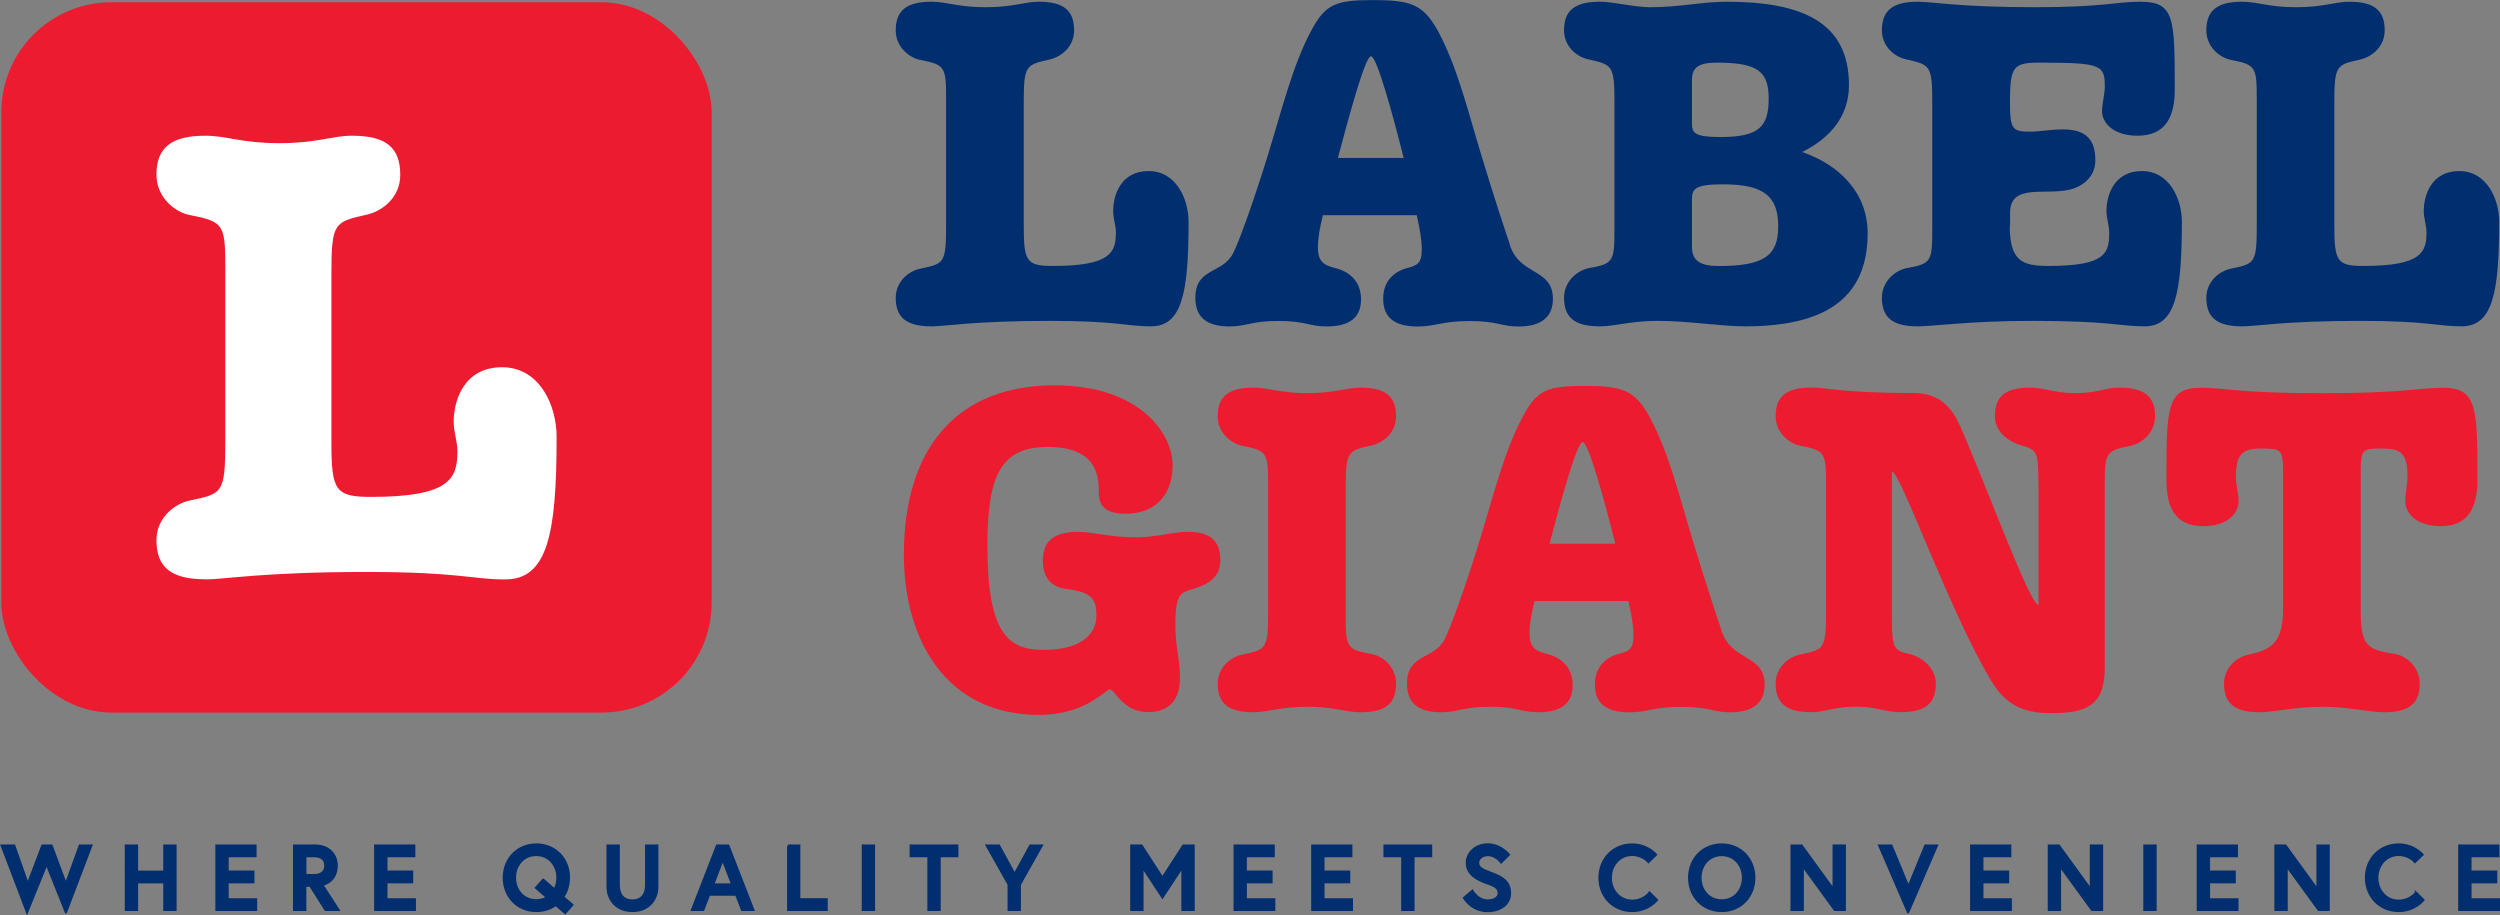
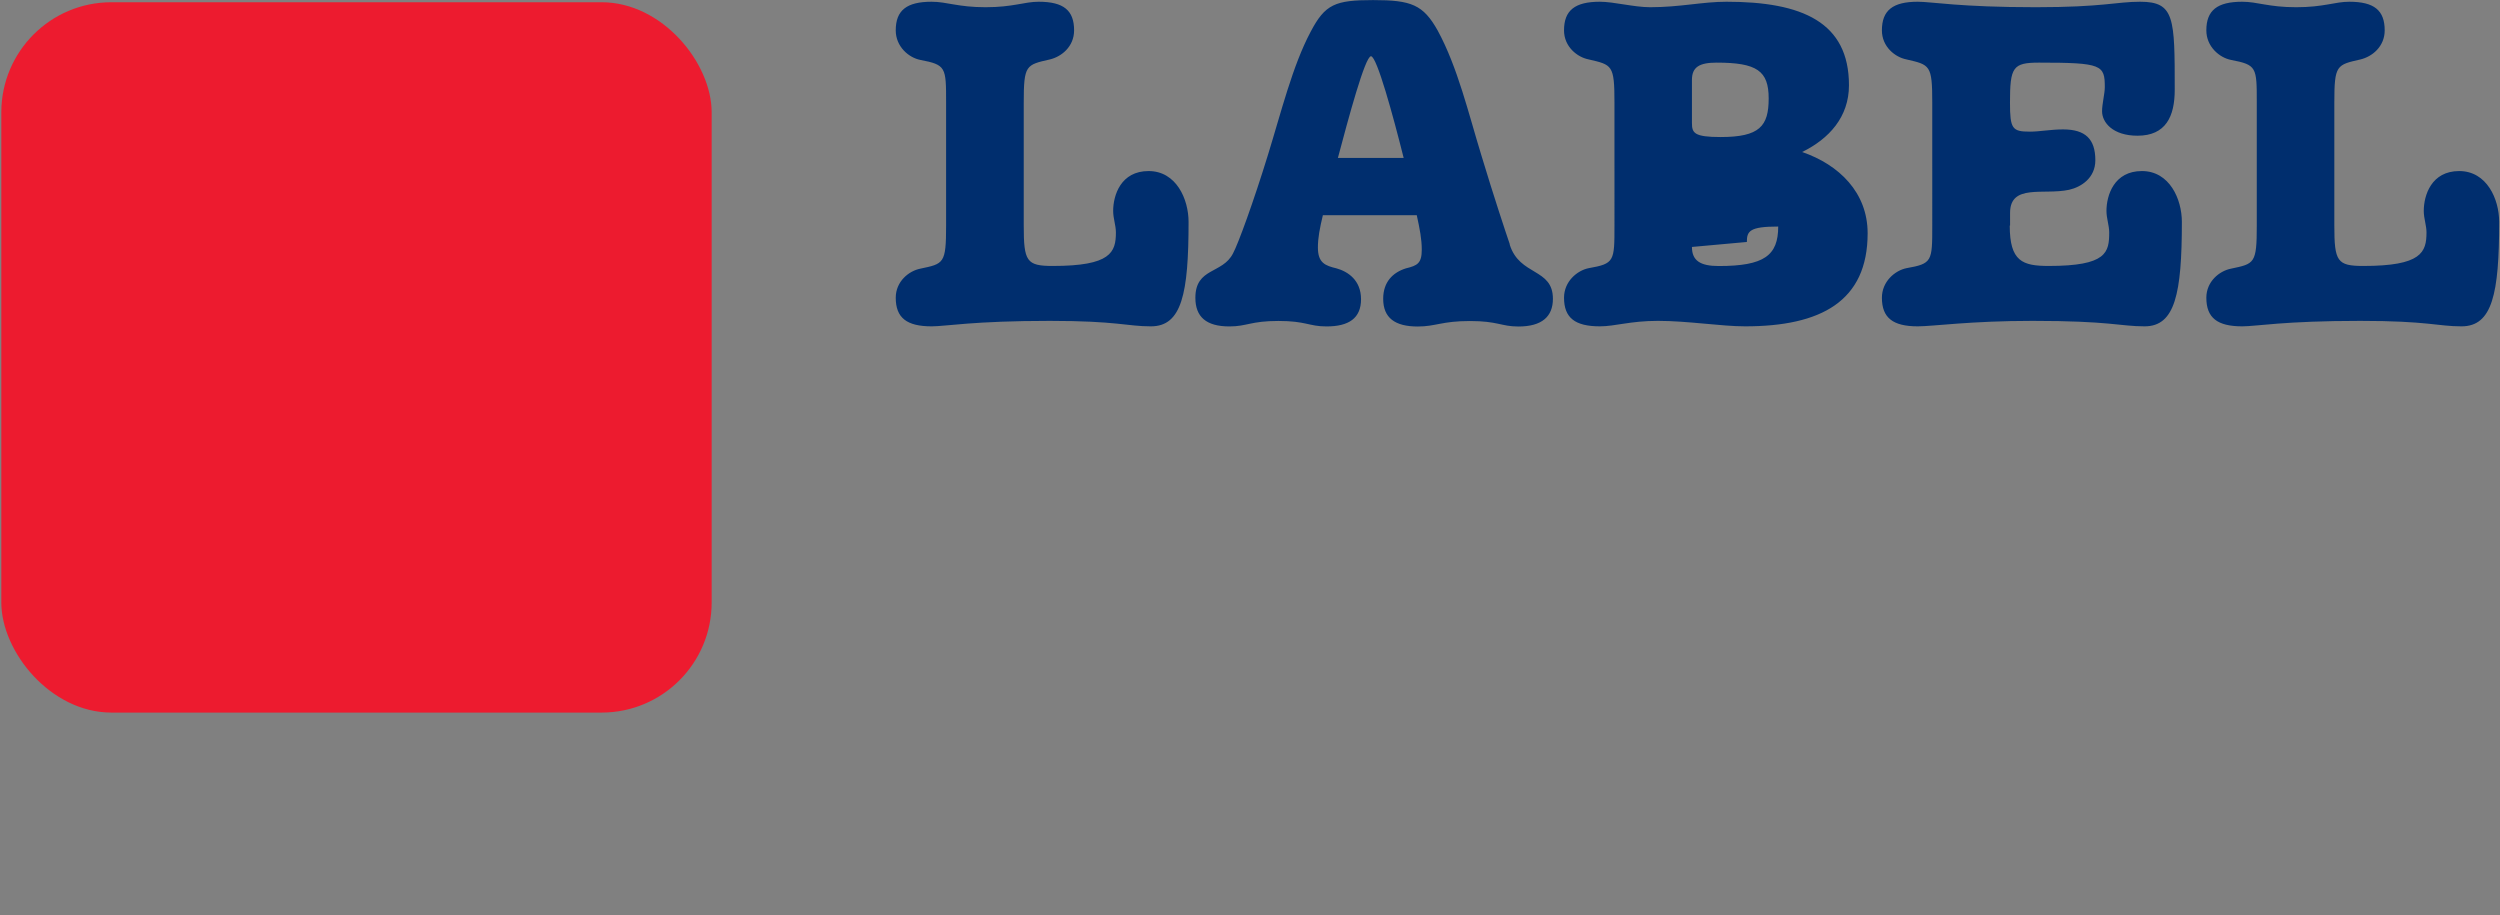
<svg xmlns="http://www.w3.org/2000/svg" viewBox="0 0 301.37 110.34" data-name="Layer 1" id="Layer_1">
  <rect x="0" y="0" width="301.37" height="110.34" fill="#808080" stroke="none" />
  <defs>
    <style>.cls-1{fill:#ed1b2f}.cls-3,.cls-4{fill:#002e6e}.cls-4{stroke:#002e6e;stroke-miterlimit:10;stroke-width:.28px}</style>
  </defs>
  <rect ry="13.27" rx="13.27" class="cls-1" y=".27" x=".16" height="85.63" width="85.63" />
-   <path style="fill:#fff" d="M24.77 69.83c-4.11 0-5.91-1.42-5.91-4.71 0-2.69 2.17-4.41 4.04-4.79 3.89-.82 4.26-.82 4.26-7.1V32.96c0-5.83 0-6.21-4.26-7.03-1.87-.37-4.04-2.17-4.04-4.86 0-3.29 1.8-4.71 5.91-4.71 2.54 0 4.34.9 8.9.9s6.36-.9 8.75-.9c4.11 0 5.83 1.42 5.83 4.71 0 2.69-2.09 4.34-3.96 4.79-3.96.9-4.34.9-4.34 7.11v20.27c0 5.91.45 6.66 4.79 6.66 9.57 0 10.4-2.24 10.4-5.53 0-1.12-.45-2.32-.45-3.52 0-2.62 1.27-6.58 5.83-6.58s6.58 4.64 6.58 8.38c0 11.82-1.12 17.2-6.21 17.2-3.96 0-5.54-.9-16.68-.9-12.56 0-17.13.9-19.45.9Z" />
-   <path class="cls-3" d="M112.3 39.34c-3.01 0-4.32-1.04-4.32-3.45 0-1.97 1.59-3.23 2.95-3.5 2.85-.6 3.12-.6 3.12-5.2V12.36c0-4.27 0-4.54-3.12-5.14-1.37-.27-2.95-1.59-2.95-3.56 0-2.41 1.31-3.45 4.32-3.45 1.86 0 3.17.66 6.51.66s4.65-.66 6.4-.66c3.01 0 4.27 1.04 4.27 3.45 0 1.97-1.53 3.17-2.9 3.5-2.9.66-3.17.66-3.17 5.2v14.83c0 4.32.33 4.87 3.5 4.87 7 0 7.61-1.64 7.61-4.05 0-.82-.33-1.7-.33-2.57 0-1.92.93-4.82 4.27-4.82s4.82 3.39 4.82 6.13c0 8.65-.82 12.59-4.54 12.59-2.9 0-4.05-.66-12.2-.66-9.19 0-12.53.66-14.23.66ZM170.8 25.94h-11.33c-.38 1.59-.6 2.74-.6 3.89 0 1.86.87 2.19 2.24 2.52 1.37.38 2.96 1.42 2.96 3.72s-1.48 3.28-4.16 3.28c-2.13 0-2.46-.66-5.8-.66s-3.78.66-5.91.66c-2.79 0-4.1-1.15-4.1-3.45 0-3.67 3.28-2.85 4.54-5.36.6-1.09 2.46-6.18 4.21-11.87 1.59-5.14 2.96-10.73 5.14-14.83C159.74.5 160.95.01 165.54.01s6.02.55 7.77 3.67c2.41 4.43 3.72 10.01 5.25 14.99 1.48 4.92 3.01 9.52 3.39 10.62.05.11.05.16.05.22 1.2 3.78 5.2 2.79 5.2 6.51 0 2.13-1.31 3.34-4.16 3.34-2.08 0-2.46-.66-5.85-.66s-4.1.66-6.29.66c-2.74 0-4.16-1.04-4.16-3.34 0-2.02 1.15-3.17 2.74-3.67 1.37-.33 1.91-.6 1.91-2.24 0-1.26-.22-2.41-.6-4.16Zm-9.52-6.9h7.93c-1.26-5.03-3.23-12.26-3.94-12.26s-2.74 7.55-3.99 12.26M217.26 18.33c4.43 1.53 7.88 4.87 7.88 9.79 0 8.21-5.64 11.22-14.77 11.22-2.9 0-6.9-.66-10.51-.66-3.34 0-5.14.66-7 .66-3.01 0-4.32-1.04-4.32-3.45 0-1.97 1.59-3.28 2.96-3.56 3.12-.55 3.12-.82 3.12-5.14V12.36c0-4.54-.27-4.54-3.12-5.2-1.37-.27-2.96-1.53-2.96-3.5 0-2.41 1.31-3.45 4.32-3.45 1.7 0 4.1.66 6.07.66 3.61 0 6.29-.66 9.19-.66 9.14 0 14.77 2.46 14.77 10.07 0 3.83-2.41 6.46-5.64 8.04Zm-13.3-3.5c0 1.2.27 1.69 3.45 1.69 4.71 0 5.8-1.31 5.8-4.65s-1.42-4.32-6.29-4.32c-2.08 0-2.96.55-2.96 2.08zm0 14.94c0 1.64.99 2.3 3.23 2.3 5.47 0 7.17-1.26 7.17-4.76s-1.53-5.09-6.62-5.09c-3.45 0-3.78.55-3.78 1.86zM242.27 27.19c0 4.32 1.53 4.87 4.71 4.87 7 0 7.28-1.64 7.28-4.05 0-.82-.33-1.7-.33-2.57 0-1.92.93-4.82 4.27-4.82s4.82 3.39 4.82 6.13c0 8.65-.82 12.59-4.49 12.59-2.95 0-4.16-.66-13.51-.66-7.5 0-11.98.66-13.84.66-3.01 0-4.32-1.04-4.32-3.45 0-1.97 1.59-3.28 2.95-3.56 3.12-.55 3.12-.82 3.12-5.14V12.36c0-4.54-.27-4.54-3.12-5.2-1.37-.27-2.95-1.53-2.95-3.5 0-2.41 1.31-3.45 4.32-3.45 1.7 0 5.03.66 14.23.66 8.15 0 9.69-.66 12.59-.66 4.16 0 4.16 1.97 4.16 10.62 0 3.23-1.09 5.53-4.49 5.53-2.96 0-4.27-1.59-4.27-2.95 0-.88.33-2.13.33-2.9 0-2.68-.33-2.96-7.93-2.96-3.17 0-3.5.55-3.5 4.82 0 3.17.27 3.5 2.41 3.5 1.15 0 2.52-.27 3.99-.27 2.68 0 3.89 1.15 3.89 3.72 0 2.13-1.7 3.23-3.17 3.56-3.06.66-7.11-.77-7.11 2.79v1.53ZM270.29 39.34c-3.01 0-4.32-1.04-4.32-3.45 0-1.97 1.59-3.23 2.96-3.5 2.85-.6 3.12-.6 3.12-5.2V12.36c0-4.27 0-4.54-3.12-5.14-1.37-.27-2.96-1.59-2.96-3.56 0-2.41 1.31-3.45 4.32-3.45 1.86 0 3.17.66 6.51.66s4.65-.66 6.4-.66c3.01 0 4.27 1.04 4.27 3.45 0 1.97-1.53 3.17-2.9 3.5-2.9.66-3.17.66-3.17 5.2v14.83c0 4.32.33 4.87 3.5 4.87 7 0 7.61-1.64 7.61-4.05 0-.82-.33-1.7-.33-2.57 0-1.92.93-4.82 4.27-4.82s4.82 3.39 4.82 6.13c0 8.65-.82 12.59-4.54 12.59-2.9 0-4.05-.66-12.2-.66-9.19 0-12.53.66-14.23.66Z" />
-   <path class="cls-1" d="M138.46 85.85c-3.17 0-4.05-2.74-4.65-2.74s-2.9 3.07-8.54 3.07c-11.16 0-16.31-8.97-16.31-19.32 0-12.97 6.51-20.41 18.17-20.41 10.23 0 14.23 5.8 14.23 9.63 0 3.17-1.7 5.85-5.69 5.85-3.61 0-3.17-2.19-3.23-3.34-.16-3.28-2.3-4.71-6.13-4.71-5.64 0-7.28 3.39-7.28 11.87 0 10.78 2.57 12.59 6.79 12.59 4.65 0 6.35-2.02 6.35-4.1 0-1.86-.38-2.85-3.56-3.23-1.42-.16-2.9-.93-2.9-3.45s1.59-3.45 4.27-3.45c1.75 0 3.72.66 6.95.66 2.57 0 4.38-.66 6.24-.66 2.68 0 3.94 1.04 3.94 3.45 0 1.97-1.42 2.79-2.68 3.23-1.91.71-2.74.22-2.74 4.54 0 2.85.55 3.88.55 6.46 0 3.06-1.86 4.05-3.78 4.05Z" />
-   <path class="cls-1" d="M162.22 73.71c0 4.32 0 4.6 3.17 5.14 1.37.27 2.9 1.59 2.9 3.56 0 2.41-1.26 3.45-4.27 3.45-1.91 0-3.17-.66-6.4-.66s-4.82.66-6.51.66c-3.01 0-4.32-1.04-4.32-3.45 0-1.97 1.59-3.23 2.96-3.5 2.85-.6 3.12-.6 3.12-5.2V58.88c0-4.27 0-4.54-3.12-5.14-1.37-.27-2.96-1.59-2.96-3.56 0-2.41 1.31-3.45 4.32-3.45 1.86 0 3.17.66 6.51.66s4.65-.66 6.4-.66c3.01 0 4.27 1.04 4.27 3.45 0 1.97-1.53 3.17-2.9 3.5-2.9.66-3.17.66-3.17 5.2zM196.31 72.45h-11.33c-.38 1.59-.6 2.74-.6 3.89 0 1.86.88 2.19 2.24 2.52 1.37.38 2.96 1.42 2.96 3.72s-1.48 3.28-4.16 3.28c-2.13 0-2.46-.66-5.8-.66s-3.78.66-5.91.66c-2.79 0-4.1-1.15-4.1-3.45 0-3.67 3.28-2.85 4.54-5.36.6-1.09 2.46-6.18 4.21-11.87 1.59-5.14 2.95-10.73 5.14-14.83 1.75-3.34 2.95-3.83 7.55-3.83s6.02.55 7.77 3.67c2.41 4.43 3.72 10.01 5.25 14.99 1.48 4.92 3.01 9.52 3.39 10.62.06.11.06.16.06.22 1.2 3.78 5.2 2.79 5.2 6.51 0 2.13-1.31 3.34-4.16 3.34-2.08 0-2.46-.66-5.85-.66s-4.1.66-6.29.66c-2.74 0-4.16-1.04-4.16-3.34 0-2.02 1.15-3.17 2.74-3.67 1.37-.33 1.91-.6 1.91-2.24 0-1.26-.22-2.41-.6-4.16Zm-9.52-6.9h7.93c-1.26-5.03-3.23-12.26-3.94-12.26s-2.74 7.55-3.99 12.26M245.73 58.88c0-4.54-.11-4.6-2.08-5.2-1.37-.38-3.17-1.53-3.17-3.5 0-2.41 1.26-3.45 4.21-3.45 1.8 0 2.95.66 5.47.66 2.85 0 3.45-.66 5.31-.66 3.01 0 4.32 1.04 4.32 3.45 0 1.97-1.59 3.28-2.95 3.56-3.12.6-3.12.87-3.12 5.14v21.67c0 4.54-2.24 5.42-6.51 5.42-2.79 0-5.25-.66-7.17-3.89-5.14-8.59-10.94-25.23-11.98-25.23V73.7c0 4.32.06 4.71 2.13 5.14 1.37.33 3.17 1.59 3.17 3.56 0 2.41-1.26 3.45-4.27 3.45-1.91 0-2.79-.66-5.36-.66-2.74 0-3.67.66-5.36.66-3.01 0-4.32-1.04-4.32-3.45 0-1.97 1.59-3.23 2.96-3.5 2.85-.6 3.12-.6 3.12-5.2V58.87c0-4.27 0-4.54-3.12-5.14-1.37-.27-2.96-1.59-2.96-3.56 0-2.41 1.31-3.45 4.32-3.45 1.86 0 3.83.66 12.37.66 2.9 0 4.49 1.59 5.53 3.94 3.23 7.33 8.43 21.61 9.47 21.61V58.87ZM284.58 73.82c0 4.32 1.04 4.49 4.21 5.03 1.37.27 2.9 1.59 2.9 3.56 0 2.41-1.31 3.45-4.27 3.45-1.91 0-4.21-.66-7.5-.66s-5.8.66-7.5.66c-3.01 0-4.32-1.04-4.32-3.45 0-1.97 1.59-3.23 2.96-3.5 2.85-.6 4.16-1.53 4.16-5.58V56.86c0-2.74-.27-2.79-2.63-2.79s-3.06.77-3.06 3.45c0 .82.33 2.08.33 2.9 0 1.42-1.31 3.01-4.27 3.01-3.39 0-4.43-2.3-4.43-5.53 0-8.7 0-11.16 4.16-11.16 2.9 0 4.54.66 14.56.66s11.71-.66 14.61-.66c4.16 0 4.16 2.46 4.16 11.16 0 3.23-1.09 5.53-4.43 5.53-2.96 0-4.27-1.59-4.27-3.01 0-.82.27-2.08.27-2.9 0-2.68-.6-3.45-3.01-3.45s-2.63.05-2.63 2.79z" />
-   <path class="cls-4" d="m7.94 109.95-2.32-5.81-2.36 5.81-3.05-8.01h1.5l1.64 4.65 1.76-4.65h1.1l1.73 4.65 1.68-4.65H11l-3.05 8.01ZM19.82 101.94h1.33v7.74h-1.33v-3.33h-3.31v3.33h-1.33v-7.74h1.33v3.15h3.31zM27.43 105.08h3.1v1.26h-3.1v2.08h3.43v1.26H26.1v-7.74h4.69v1.26h-3.36zM35.47 101.94h2.54c1.54 0 2.57 1 2.57 2.41 0 1.16-.62 2.05-1.73 2.32l1.94 3.01h-1.55l-1.84-2.92h-.61v2.92h-1.33v-7.74Zm3.76 2.41c0-.76-.53-1.15-1.38-1.15H36.8v2.3h1.05c.85 0 1.38-.39 1.38-1.15ZM46.57 105.08h3.1v1.26h-3.1v2.08H50v1.26h-4.76v-7.74h4.69v1.26h-3.36zM68.57 105.81c0 .89-.25 1.68-.69 2.33l1.1.94-.85.97-1.14-.98c-.64.48-1.44.74-2.33.74-2.26 0-3.92-1.71-3.92-4s1.66-4 3.92-4 3.92 1.71 3.92 4Zm-3.08.25 1.37 1.19c.23-.42.35-.92.35-1.45 0-1.49-1.02-2.74-2.57-2.74s-2.57 1.25-2.57 2.74 1.02 2.74 2.57 2.74c.5 0 .95-.13 1.33-.35l-1.34-1.17.85-.96ZM77.9 101.94h1.33v4.93c0 1.7-1.16 2.94-2.99 2.94s-2.99-1.24-2.99-2.94v-4.93h1.33v4.77c0 1.11.55 1.85 1.66 1.85s1.66-.74 1.66-1.85zM86.44 101.94h1.35l3.01 7.74h-1.34l-.71-1.84h-3.27l-.71 1.84h-1.34zm-.48 4.69h2.32l-1.16-3.02zM95.01 101.94h1.33v6.48h3.3v1.26h-4.62v-7.74ZM104.02 101.94h1.33v7.74h-1.33zM111.93 103.2h-2.14v-1.26h5.6v1.26h-2.13v6.48h-1.33zM122.93 109.68h-1.33v-3.05l-2.64-4.69h1.46l1.89 3.46 1.89-3.46h1.37l-2.64 4.69zM137.61 101.94l2.52 3.89 2.52-3.89h1.23v7.74h-1.33v-5.2l-2.42 3.68-2.42-3.68v5.2h-1.33v-7.74zM150.17 105.08h3.1v1.26h-3.1v2.08h3.43v1.26h-4.76v-7.74h4.69v1.26h-3.36zM159.53 105.08h3.1v1.26h-3.1v2.08h3.43v1.26h-4.76v-7.74h4.69v1.26h-3.36zM169.04 103.2h-2.13v-1.26h5.6v1.26h-2.13v6.48h-1.33v-6.48ZM179.25 106.45c-1.14-.4-2.42-1.02-2.42-2.46 0-1.1.97-2.19 2.53-2.19s2.52 1.23 2.52 1.23l-.92.91s-.64-.87-1.6-.87c-.66 0-1.18.41-1.18.93 0 .67.61.88 1.67 1.28 1.18.44 2.17.97 2.17 2.38s-1.24 2.16-2.7 2.16c-1.94 0-2.83-1.58-2.83-1.58l1-.84s.66 1.16 1.84 1.16c.66 0 1.35-.27 1.35-.9s-.5-.88-1.42-1.21ZM198.85 107.62l.88.87s-1.02 1.32-2.98 1.32c-2.23 0-3.93-1.71-3.93-4s1.69-4 3.93-4c1.86 0 2.87 1.22 2.87 1.22l-.9.87s-.7-.85-1.97-.85c-1.53 0-2.58 1.27-2.58 2.77s1.05 2.77 2.58 2.77c1.36 0 2.09-.95 2.09-.95ZM211.47 105.81c0 2.29-1.66 4-3.92 4s-3.92-1.71-3.92-4 1.66-4 3.92-4 3.92 1.71 3.92 4Zm-1.35 0c0-1.49-1.01-2.74-2.57-2.74s-2.57 1.25-2.57 2.74 1.01 2.74 2.57 2.74 2.57-1.25 2.57-2.74ZM217.18 101.94l3.87 5.33v-5.33h1.33v7.74h-1.2l-3.87-5.32v5.32h-1.33v-7.74h1.19ZM230.01 109.95l-3.46-8.01H228l2.06 4.97 2.04-4.97h1.38l-3.46 8.01ZM238.96 105.08h3.1v1.26h-3.1v2.08h3.43v1.26h-4.76v-7.74h4.69v1.26h-3.36zM248.19 101.94l3.87 5.33v-5.33h1.33v7.74h-1.2l-3.87-5.32v5.32h-1.33v-7.74h1.19ZM258.51 101.94h1.33v7.74h-1.33zM266.28 105.08h3.1v1.26h-3.1v2.08h3.43v1.26h-4.76v-7.74h4.69v1.26h-3.36zM275.51 101.94l3.87 5.33v-5.33h1.33v7.74h-1.2l-3.87-5.32v5.32h-1.33v-7.74h1.19ZM291.24 107.62l.89.87s-1.02 1.32-2.98 1.32c-2.23 0-3.93-1.71-3.93-4s1.69-4 3.93-4c1.86 0 2.87 1.22 2.87 1.22l-.9.87s-.7-.85-1.97-.85c-1.53 0-2.58 1.27-2.58 2.77s1.05 2.77 2.58 2.77c1.36 0 2.09-.95 2.09-.95ZM297.8 105.08h3.1v1.26h-3.1v2.08h3.43v1.26h-4.76v-7.74h4.69v1.26h-3.36z" />
+   <path class="cls-3" d="M112.3 39.34c-3.01 0-4.32-1.04-4.32-3.45 0-1.97 1.59-3.23 2.95-3.5 2.85-.6 3.12-.6 3.12-5.2V12.36c0-4.27 0-4.54-3.12-5.14-1.37-.27-2.95-1.59-2.95-3.56 0-2.41 1.31-3.45 4.32-3.45 1.86 0 3.17.66 6.51.66s4.65-.66 6.4-.66c3.01 0 4.27 1.04 4.27 3.45 0 1.97-1.53 3.17-2.9 3.5-2.9.66-3.17.66-3.17 5.2v14.83c0 4.32.33 4.87 3.5 4.87 7 0 7.61-1.64 7.61-4.05 0-.82-.33-1.7-.33-2.57 0-1.92.93-4.82 4.27-4.82s4.82 3.39 4.82 6.13c0 8.65-.82 12.59-4.54 12.59-2.9 0-4.05-.66-12.2-.66-9.19 0-12.53.66-14.23.66ZM170.8 25.94h-11.33c-.38 1.59-.6 2.74-.6 3.89 0 1.86.87 2.19 2.24 2.52 1.37.38 2.96 1.42 2.96 3.72s-1.48 3.28-4.16 3.28c-2.13 0-2.46-.66-5.8-.66s-3.78.66-5.91.66c-2.79 0-4.1-1.15-4.1-3.45 0-3.67 3.28-2.85 4.54-5.36.6-1.09 2.46-6.18 4.21-11.87 1.59-5.14 2.96-10.73 5.14-14.83C159.74.5 160.95.01 165.54.01s6.02.55 7.77 3.67c2.41 4.43 3.72 10.01 5.25 14.99 1.48 4.92 3.01 9.52 3.39 10.62.05.11.05.16.05.22 1.2 3.78 5.2 2.79 5.2 6.51 0 2.13-1.31 3.34-4.16 3.34-2.08 0-2.46-.66-5.85-.66s-4.1.66-6.29.66c-2.74 0-4.16-1.04-4.16-3.34 0-2.02 1.15-3.17 2.74-3.67 1.37-.33 1.91-.6 1.91-2.24 0-1.26-.22-2.41-.6-4.16Zm-9.52-6.9h7.93c-1.26-5.03-3.23-12.26-3.94-12.26s-2.74 7.55-3.99 12.26M217.26 18.33c4.43 1.53 7.88 4.87 7.88 9.79 0 8.21-5.64 11.22-14.77 11.22-2.9 0-6.9-.66-10.51-.66-3.34 0-5.14.66-7 .66-3.01 0-4.32-1.04-4.32-3.45 0-1.97 1.59-3.28 2.96-3.56 3.12-.55 3.12-.82 3.12-5.14V12.36c0-4.54-.27-4.54-3.12-5.2-1.37-.27-2.96-1.53-2.96-3.5 0-2.41 1.31-3.45 4.32-3.45 1.7 0 4.1.66 6.07.66 3.61 0 6.29-.66 9.19-.66 9.14 0 14.77 2.46 14.77 10.07 0 3.83-2.41 6.46-5.64 8.04Zm-13.3-3.5c0 1.2.27 1.69 3.45 1.69 4.71 0 5.8-1.31 5.8-4.65s-1.42-4.32-6.29-4.32c-2.08 0-2.96.55-2.96 2.08zm0 14.94c0 1.64.99 2.3 3.23 2.3 5.47 0 7.17-1.26 7.17-4.76c-3.45 0-3.78.55-3.78 1.86zM242.27 27.19c0 4.32 1.53 4.87 4.71 4.87 7 0 7.28-1.64 7.28-4.05 0-.82-.33-1.7-.33-2.57 0-1.92.93-4.82 4.27-4.82s4.82 3.39 4.82 6.13c0 8.65-.82 12.59-4.49 12.59-2.95 0-4.16-.66-13.51-.66-7.5 0-11.98.66-13.84.66-3.01 0-4.32-1.04-4.32-3.45 0-1.97 1.59-3.28 2.95-3.56 3.12-.55 3.12-.82 3.12-5.14V12.36c0-4.54-.27-4.54-3.12-5.2-1.37-.27-2.95-1.53-2.95-3.5 0-2.41 1.31-3.45 4.32-3.45 1.7 0 5.03.66 14.23.66 8.15 0 9.69-.66 12.59-.66 4.16 0 4.16 1.97 4.16 10.62 0 3.23-1.09 5.53-4.49 5.53-2.96 0-4.27-1.59-4.27-2.95 0-.88.33-2.13.33-2.9 0-2.68-.33-2.96-7.93-2.96-3.17 0-3.5.55-3.5 4.82 0 3.17.27 3.5 2.41 3.5 1.15 0 2.52-.27 3.99-.27 2.68 0 3.89 1.15 3.89 3.72 0 2.13-1.7 3.23-3.17 3.56-3.06.66-7.11-.77-7.11 2.79v1.53ZM270.29 39.34c-3.01 0-4.32-1.04-4.32-3.45 0-1.97 1.59-3.23 2.96-3.5 2.85-.6 3.12-.6 3.12-5.2V12.36c0-4.27 0-4.54-3.12-5.14-1.37-.27-2.96-1.59-2.96-3.56 0-2.41 1.31-3.45 4.32-3.45 1.86 0 3.17.66 6.51.66s4.65-.66 6.4-.66c3.01 0 4.27 1.04 4.27 3.45 0 1.97-1.53 3.17-2.9 3.5-2.9.66-3.17.66-3.17 5.2v14.83c0 4.32.33 4.87 3.5 4.87 7 0 7.61-1.64 7.61-4.05 0-.82-.33-1.7-.33-2.57 0-1.92.93-4.82 4.27-4.82s4.82 3.39 4.82 6.13c0 8.65-.82 12.59-4.54 12.59-2.9 0-4.05-.66-12.2-.66-9.19 0-12.53.66-14.23.66Z" />
</svg>